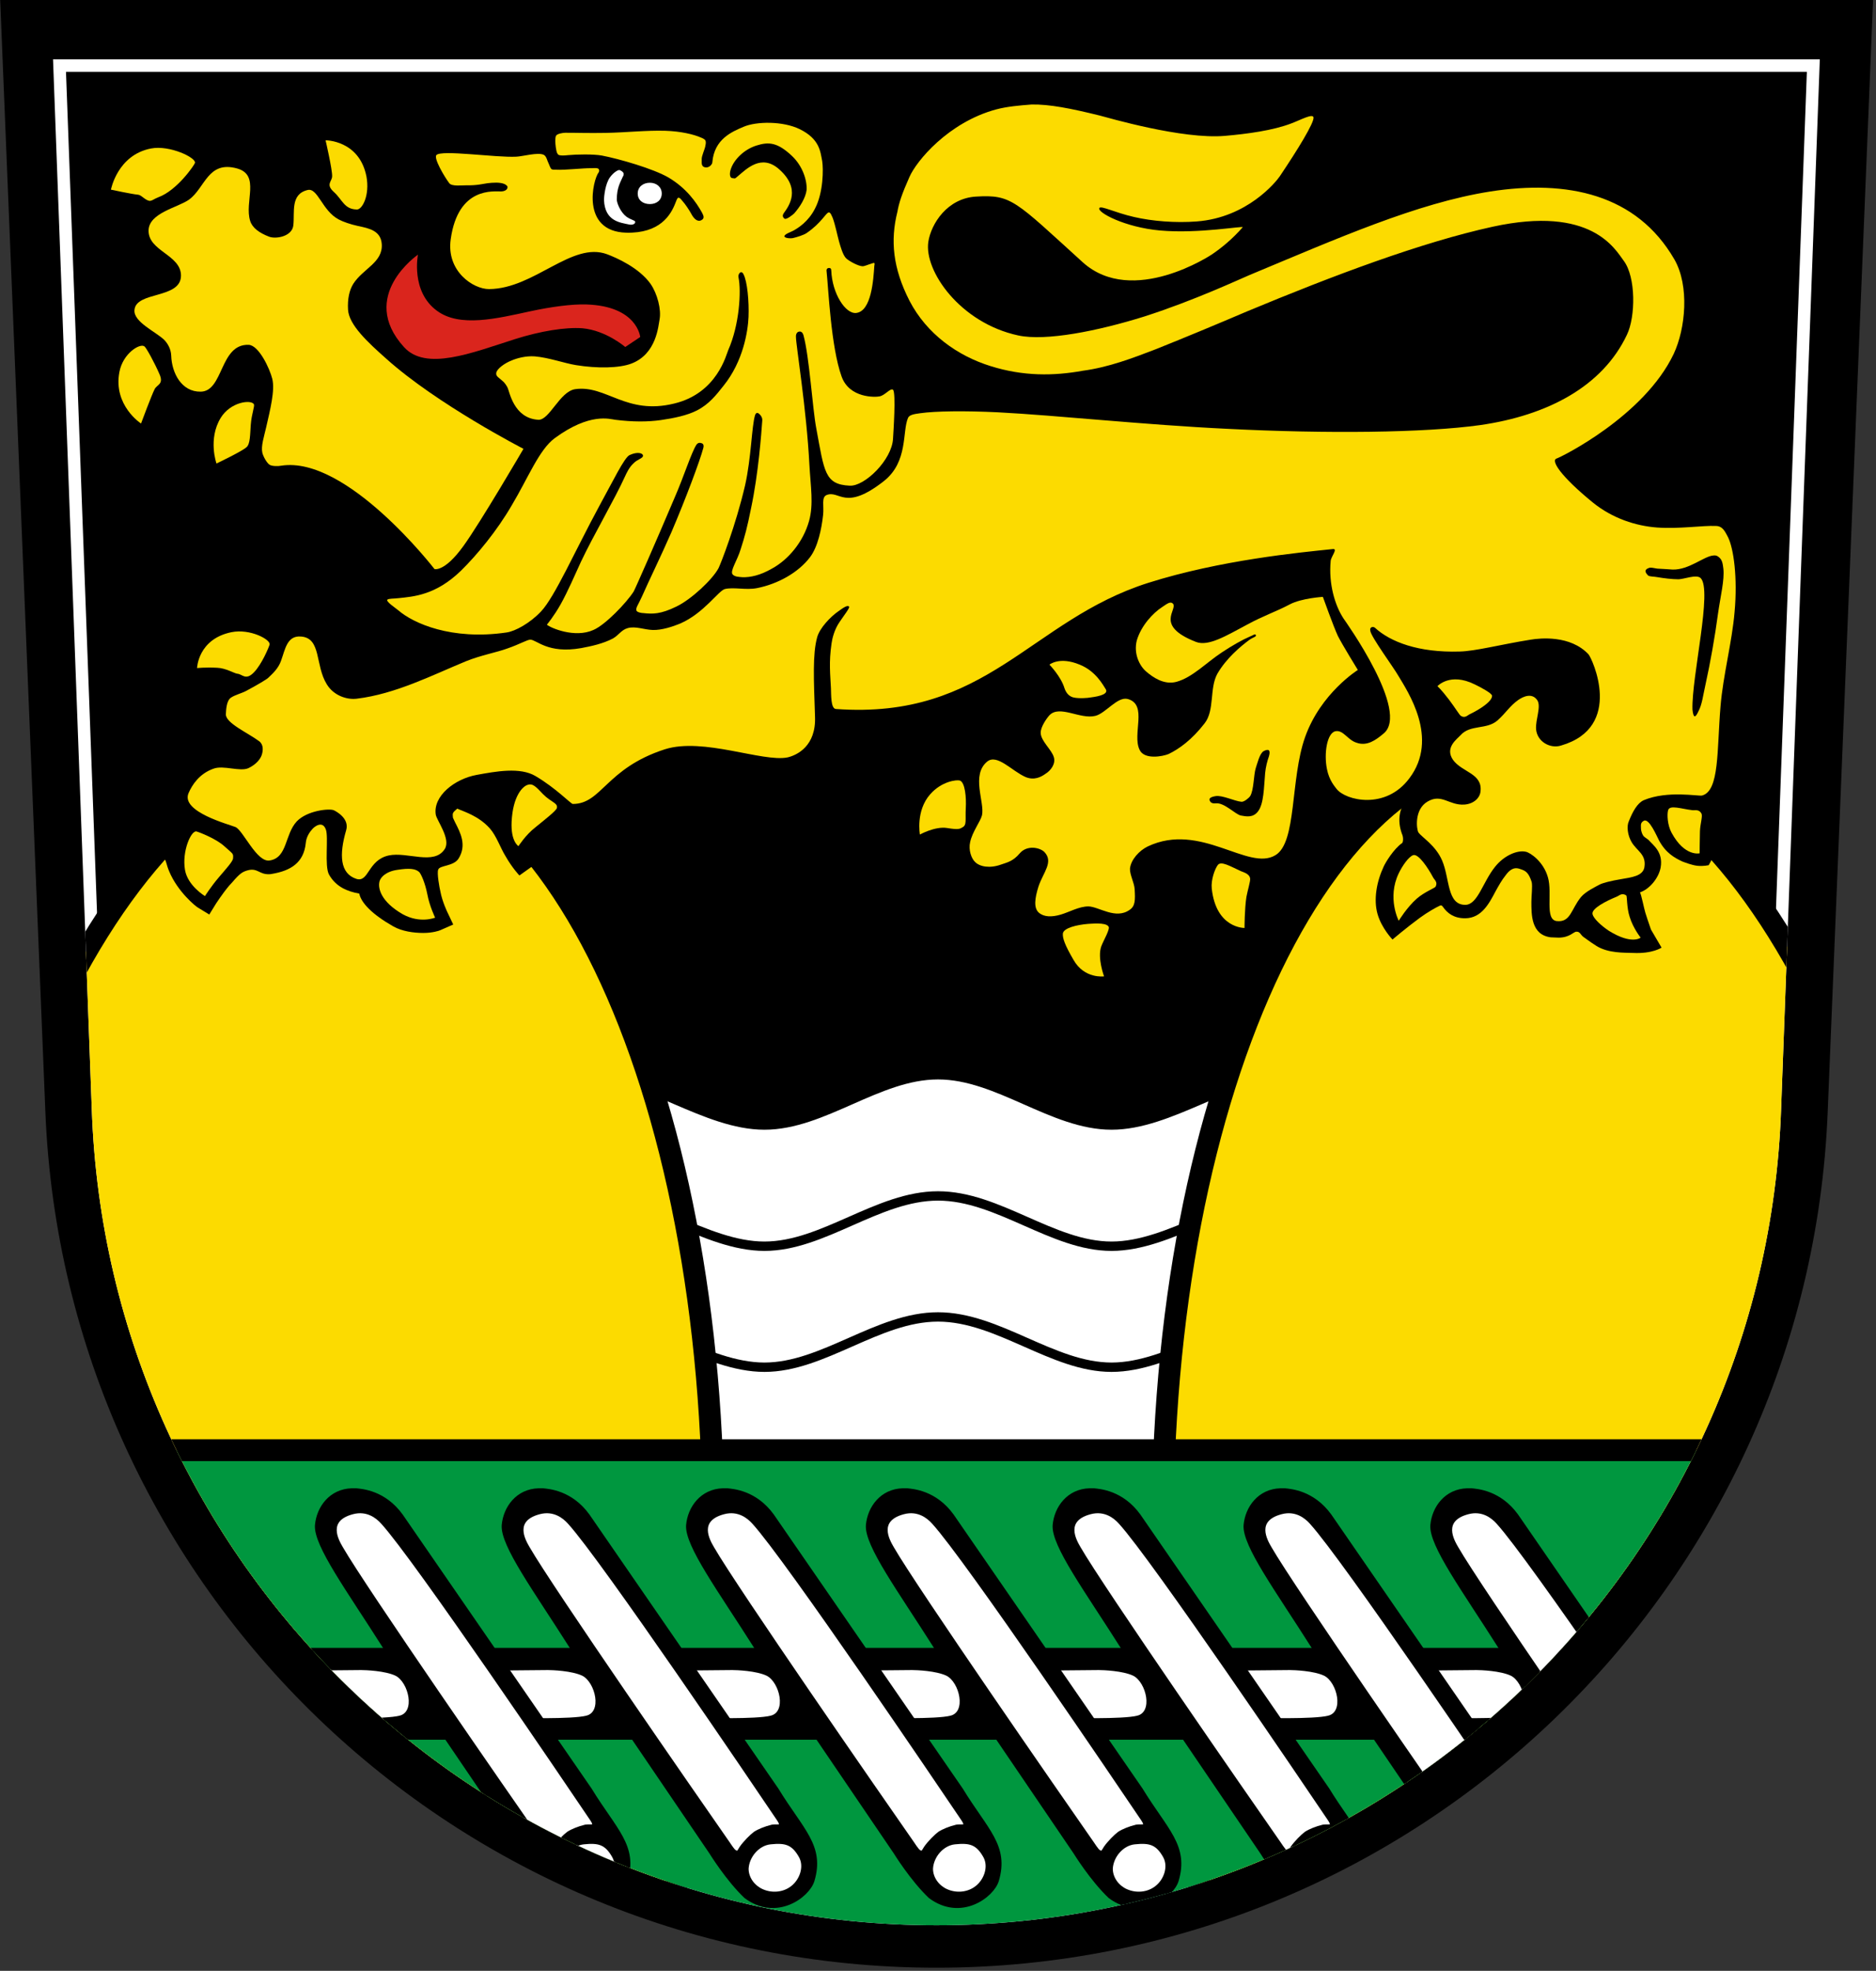
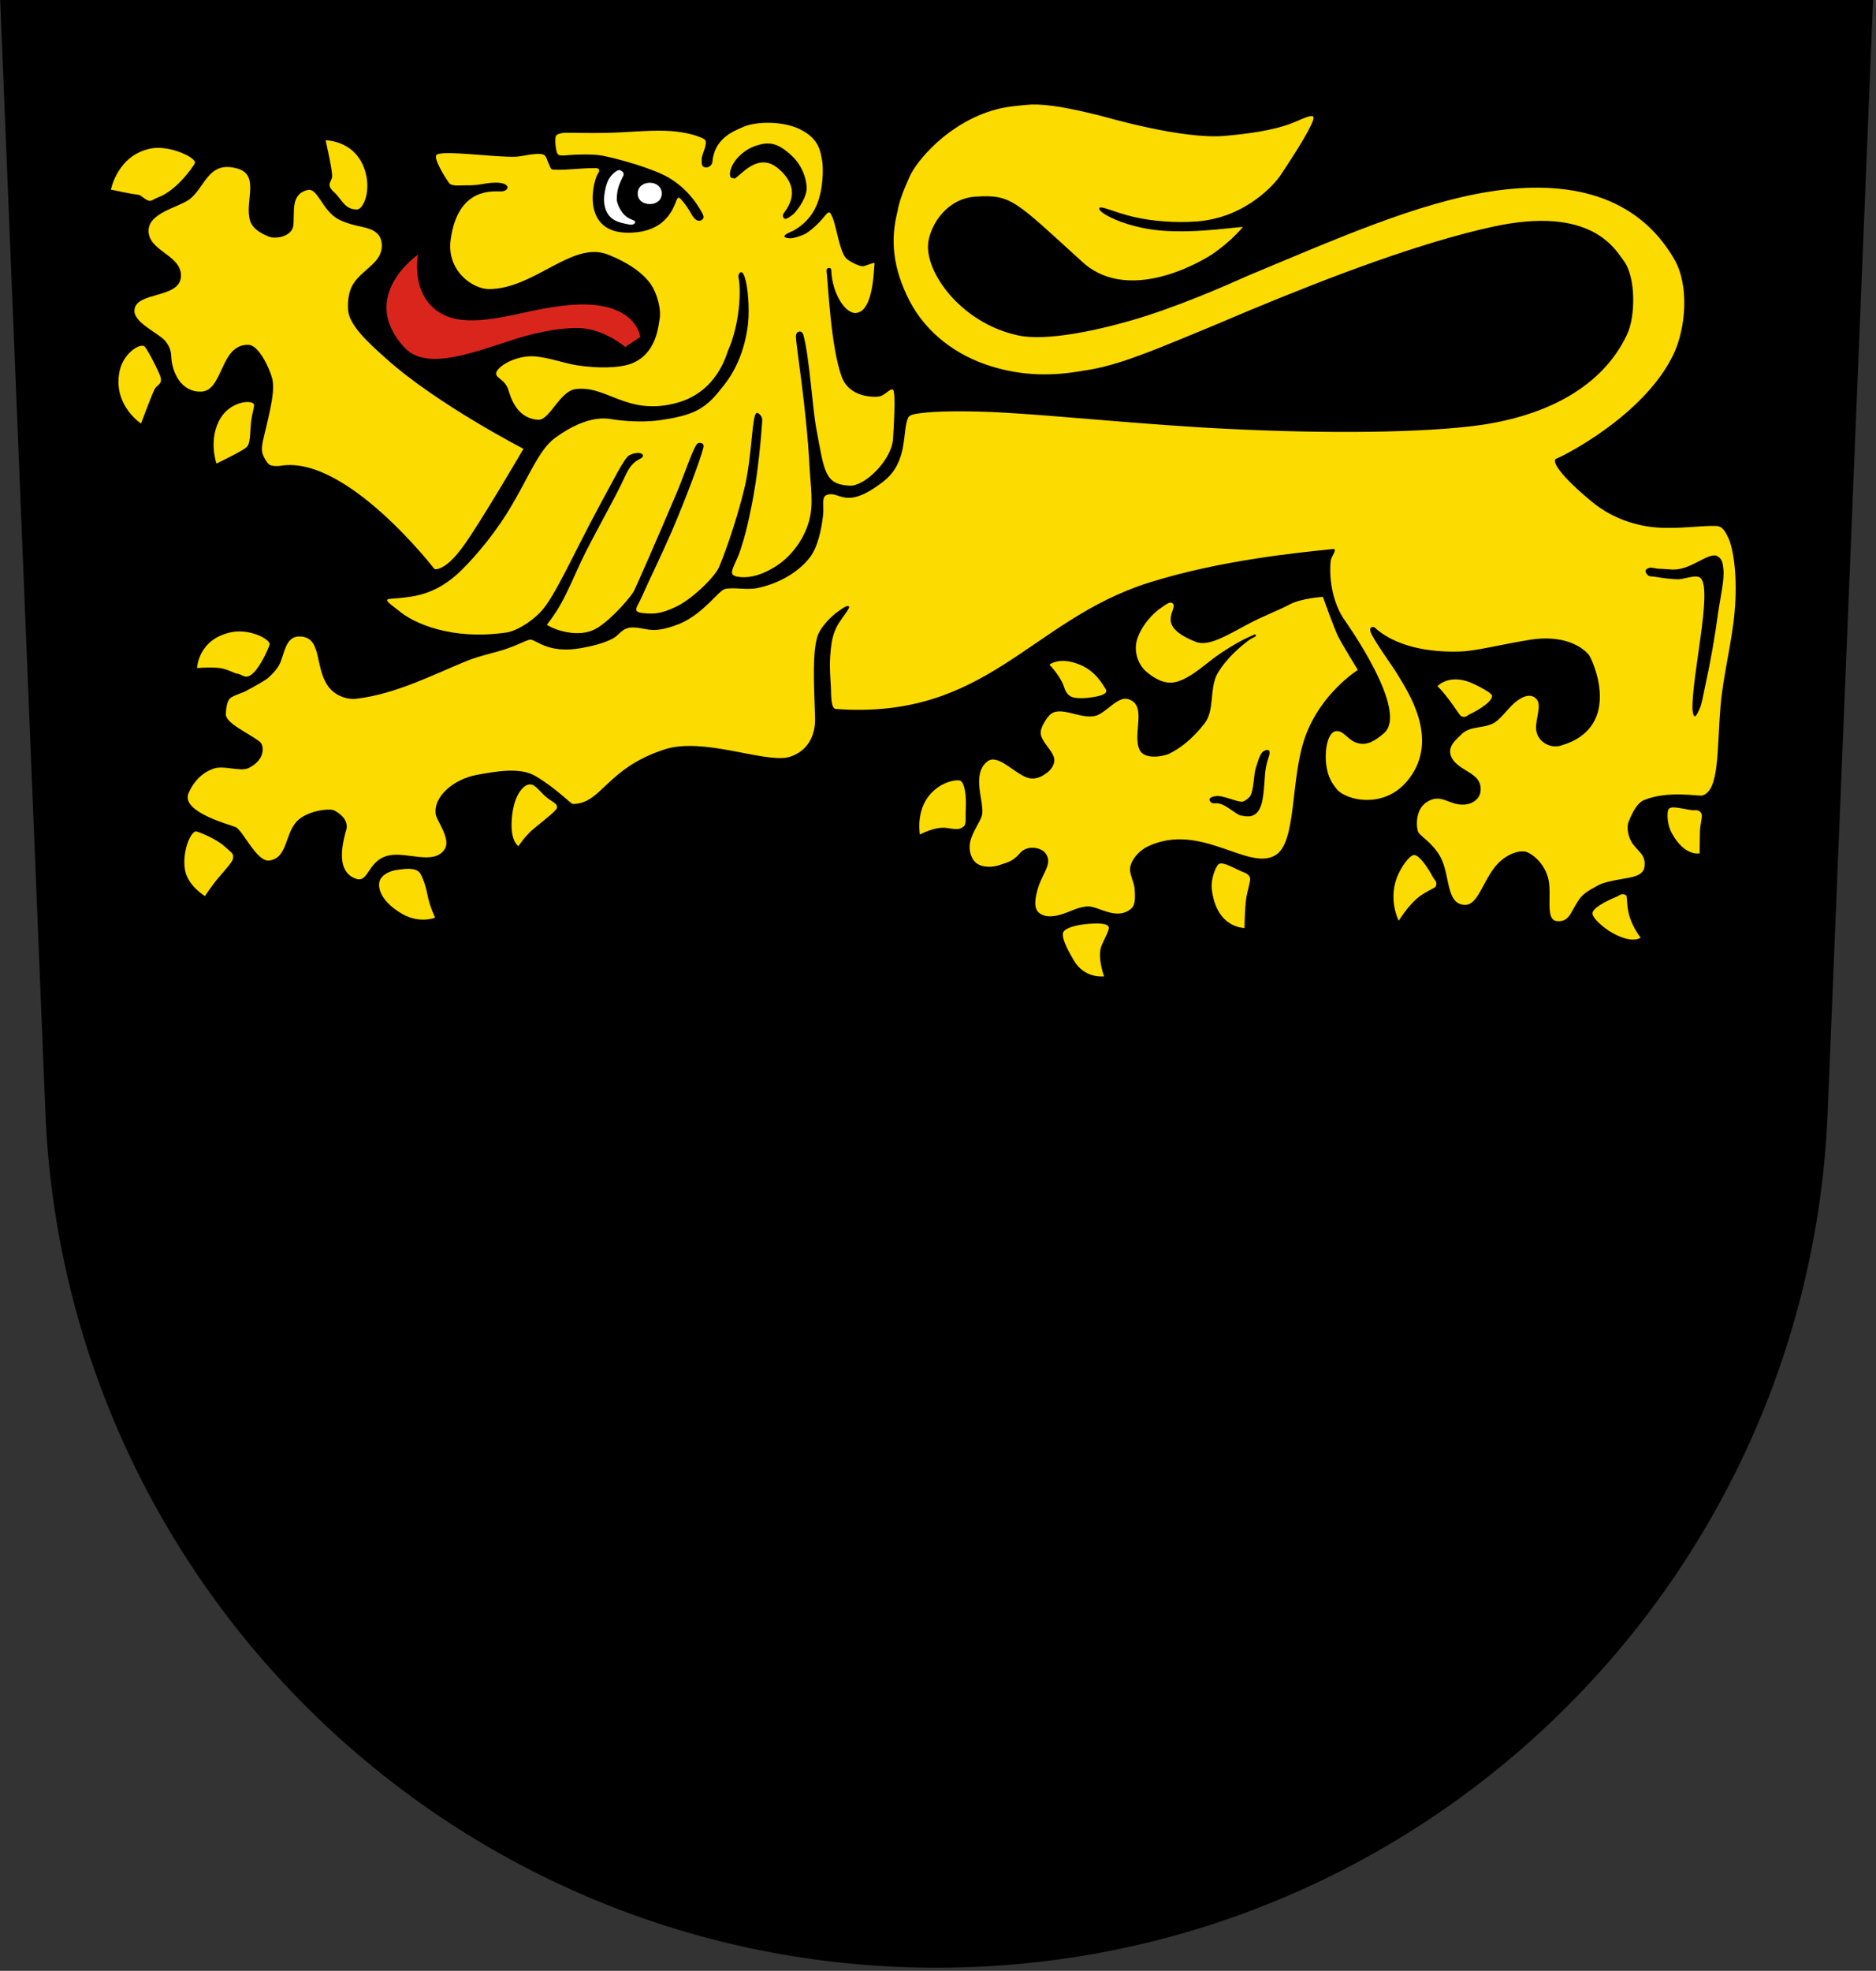
<svg xmlns="http://www.w3.org/2000/svg" xmlns:xlink="http://www.w3.org/1999/xlink" viewBox="0 0 601 631">
  <rect x="0" y="0" width="601" height="631" fill="#333333" stroke="none" />
  <defs>
    <clipPath id="b">
      <use xlink:href="#a" />
    </clipPath>
  </defs>
  <path d="M14.53 355.9C20.643 508.3 146.13 630 300.03 630s279.4-121.7 285.5-274.1L600.06 0H.06z" />
  <g stroke="#000" clip-path="url(#b)">
-     <path id="a" stroke="#fff" stroke-width="8" fill="none" d="m583 19-12.4 336C565.66 500.2 446.4 616.4 300 616.4S34.3 500.2 29.4 355L16.99 19z" />
    <path id="c" d="M411.6 465V344.1c-17.3 0-36.7 16.1-55.5 16.1-18.9 0-36.3-16.1-55.6-16.1s-36.7 16.1-55.6 16.1c-18.8 0-38.2-16.1-55.5-16.1V465" stroke="#000" stroke-width="3" fill="#fff" />
    <use xlink:href="#c" transform="translate(0 38.8)" />
    <use xlink:href="#c" transform="translate(0 77.54)" />
    <use xlink:href="#d" transform="matrix(-1 0 0 1 601 0)" />
    <path id="d" d="M624.3 497.4c8.4 148.6-40.9 274.3-110.2 280.8S381.8 669.6 373.4 521.1c-8.3-148.6 41-274.3 110.3-280.8s132.2 108.6 140.6 257.1z" stroke="#000" stroke-width="7" fill="#fcdb00" />
    <path stroke-width="7" d="M.334 464.3h600.4v157.9H.334z" fill="#00973f" />
    <path d="M73.94 528.1h453.2v28.4H73.94z" />
    <use xlink:href="#e" transform="translate(297.5)" />
    <use xlink:href="#e" transform="translate(176.5)" />
    <use xlink:href="#f" transform="translate(118.9)" />
    <g id="e">
      <use xlink:href="#f" transform="translate(59.83)" />
      <g id="f">
        <path d="M112.7 477c-6.8.2-10.8 5.7-11.3 11.3-.5 6.4 10.3 21 21.7 39l44.8 65.9s5.3 8.6 11.1 14.1c9.9 7.4 20.1-.2 21.6-5.2 3.3-11.1-3.5-16.1-11.5-29.2l-60.5-87.7c-5.5-7.6-12.7-8-14.5-8.2h-1.4z" />
        <path d="M173.5 590.1c-10.4-14.9-56.8-81.8-64.1-94.5-1.4-2.4-5.2-9 3.6-11.3 4.6-1.2 7.8 1.3 9.5 3.2 10.6 11.6 59.7 84.2 67 95 .6.9.9 1.5.6 1.9s-1.4.1-2.6.3c-2.1.5-4.3 1.4-5.5 2.2-1.1.8-3.2 2.9-4.4 4.6-.7 1.1-.8 1.5-1.3 1.5-.9 0-1.5-1-2.8-2.9zM128.1 549.8c-4.8 1.2-21.9.7-21.9.7l-12.19-16.1 21.69-.2c1.3 0 7.8.2 11.3 1.9 4.4 2.3 6.8 12.3 1.1 13.7zM187 590c-4 .4-7.3 4.3-7.5 8.3 0 3.1 2.1 5.8 4.8 7 3.1 1.4 6.9 1.1 9.6-1 2.9-2.2 4.5-6.6 2.7-9.9-2.4-4.3-4.8-4.9-9.6-4.4z" fill="#fff" />
      </g>
    </g>
  </g>
  <path d="M547.4 277s-1.7.4-3.6.2c-1.8-.2-3.8-1-4.9-1.4-2.3-1.1-5.2-2.6-7.4-6.7-.7-1.3-3.2-7.3-4.9-6.3-1.1.6-.9 1.4-.9 2.2 0 .4 0 1.3.7 2.5.3.5 1.1.9 1.7 1.4 1.5 1.7 4.8 3.9 3.9 8.9-.7 3.6-3.8 7-6.6 7.9.5 1.1 1.3 5.2 1.7 6.5.9 2.9 1.8 5.3 1.8 5.4l3.4 5.8s-2.9 2-9.1 1.7c-3-.1-7.9.1-11.7-2.2-.8-.5-2.6-1.7-4.2-2.9-.9-.6-1.1-1.8-2.3-1.7-.9 0-2.1 1.9-5.7 1.9-.4 0-2.1-.1-2.5-.1-6.3-.8-6.2-7.3-6.2-11.4 0-1.9.4-4.9.1-6.3-1-3.1-2-3.6-3.5-4.1-1.1-.4-2.3-.7-3.9.8-.4.4-.7.8-1 1.2-1.2 1.5-2.2 3.3-3.2 5.1-2.1 4-4.5 8.5-9.6 8.6h-.2c-3.5 0-5.6-1.6-7-3.6-.3-.4-.5-.7-1.1-.4-1.1.5-3.8 2-6.4 3.9-4.2 3.1-8.7 6.9-8.7 6.9s-3.5-3.6-4.8-8.2-.3-10.3 2-15.2c.6-1.3 3.1-5.5 5.9-7.5.3-.2.5-1.8-.1-3-12.3-35 122.3-30.8 98.3 10.1z" />
  <path d="M140 99.51c7.3 5.39 19.1 2.49 29.9.15 6.8-1.46 13.3-2.33 18-2.18 16.3.53 17.2 10.42 17.2 10.42l-4.8 3.2s-6.1-5.3-13.7-6c-5.5-.4-13.5.9-21.7 3.5-13.8 4.4-28.5 10.3-35.5 2.5-14.8-16.32 4.5-29.57 4.5-29.57s-2.4 11.79 6.1 17.98z" fill="#da251d" />
  <path d="M212 61.96c0 2.14-1.7 3.38-3.8 3.38-2.2 0-3.9-1.24-3.9-3.38 0-2.1 1.7-3.45 3.9-3.45 2.1 0 3.8 1.35 3.8 3.45zM200.1 68.87c1.4 1.43 3.4 1.58 3.4 2.18 0 .86-1.3.98-1.8.86-3-.64-7.9-1.01-8.2-7.84 0-1.28.4-5.19 1.9-7.29 1.2-1.65 2.7-2.48 3.1-2.33.2.08 1 .42 1.2.9.3.49-.1 1.13-.2 1.28-.7 1.69-1.9 3.38-1.9 7.25 0 .97.9 3.41 2.5 4.99z" fill="#fff" />
  <path d="M166.4 280.3s-2.3-2.4-4.4-6.1c-1.7-2.7-2.9-6.5-5.1-9-3.7-4.1-8.5-5.4-10.4-6.3-1.7 1.4-1.5 1.5-1.4 2.9.1.3.5 1 .7 1.5 1.7 3.3 3.8 7.3 1.1 11.6-1.6 2.5-6 2.1-6.5 3.5-.5 1 .4 5.9.7 7.1.6 3.2 2.2 6.5 2.2 6.5l1.9 4-4.1 1.8c-.4.2-2.5.9-5.5.9s-6.8-.5-9.6-2.1c-6.7-3.8-10.3-7.5-10.9-10.5-3.9-.7-7.5-2.2-9.7-6.1-1.5-2.7-.1-12-1-14.4-1.1-3.1-3.8-.8-4.3-.2-.93 1-1.99 2.6-2.14 4.5-.64 6.4-4.93 8.9-10.88 9.9-.38.1-.72.1-1.09.1-2.9 0-3.54-2-6.44-1.3-1.88.5-2.67 1-5.16 3.9l-1.01 1.1c-2.26 2.7-4.07 5.6-4.11 5.6l-2.22 3.6-3.61-2.2c-.76-.4-6.52-5.1-9.23-11.6-.98-2.3-.94-3.5-1.5-3.9-40.59-61.6 210-39.6 118.6 1.7z" />
  <g fill="#fcdb00">
    <path d="M286.1 124.8c-.8-.7-2.6 1.8-4.3 2.1-1.2.3-9.7.7-12.2-6.4-3.4-9.5-4.2-28.05-4.8-33.72-.1-.64.3-.94.6-.97.6-.08.9.18.9.75.3 7.51 4.6 14.04 8 13.64 4.9-.58 5.5-10.71 5.8-15.07 0-.23.2-.75 0-.9s-.9.19-1.2.26c-.6.15-2 .79-2.6.75-1.3-.04-4.2-1.57-5.2-2.51-1.1-1.02-1.9-4.02-2.3-5.41-.6-2.18-1.2-5.26-2-7.47-.3-.6-.7-1.92-1.3-1.84-.9.07-2.3 3.34-7.1 6.61-.9.63-3.1 1.31-4.4 1.61-.6.15-2.4.08-2.7-.49-.2-.75 2.3-1.54 2.9-1.91 1.5-.83 4.8-2.89 6.9-7.06 2.7-5.11 2.7-12.77 2.3-15.21-.6-3.04-.8-7.06-7.2-10.21-5.4-2.63-13.9-2.52-18-.75-3.6 1.54-9.4 3.87-10 11.41 0 .49-.9 1.77-2.2 1.58-1.6-.23-1.1-1.8-1.2-2.52-.1-1.16 1.1-3.38 1.2-4.54.1-.37.2-1.16 0-1.5-.1-.41-1-.83-1.5-1.01-2.2-.98-6.4-2-11.4-2.15-5.9-.18-12.8.57-19 .68-5.5.11-10.4-.07-13-.04-.8 0-2.5.3-2.9.87-.3.33-.3 1.31-.3 1.76 0 .98.2 3.01.6 3.91.2.33.3.52.7.63.6.19 2.1.08 2.7 0 2.7-.26 8.2-.37 10.9.12 5.5 1.05 16.5 4.2 21.4 7.06 5.7 3.41 8.8 7.81 10.7 11.22.6 1.13.8 1.88-.2 2.41-1.3.71-2.5-.57-3.3-2.14-.6-1.09-1.9-3.05-2.7-3.91-.3-.34-.9-1.24-1.4-1.13-.4.08-.7 1.21-.9 1.62-1.5 3.94-5 9.84-15.8 9.57-14.6-.41-10.7-16.93-8.8-19.33.2-.23.2-.87 0-1.05-.4-.46-1.7-.27-2.3-.27-2.8-.04-8.4.64-11.2.49-.5 0-1.3.04-1.6-.19-.4-.26-.7-1.35-.9-1.72-.5-.91-.7-2.41-1.6-2.86-1.9-.9-6.8.53-8.8.6-6.6.34-24-2.29-25.6-.52-.9 1.05 2.5 6.83 4.1 8.97.8 1.17 4.2.68 5.6.71 3.3.08 5.3-.48 6.7-.67 1.7-.19 4-.38 5.5.3.3.19.9.52.9.94 0 1.09-1.4 1.39-2 1.39-2.3.07-13.8-1.66-16.2 15.24-1.5 10.29 7.2 16.07 12.3 16.03 14.5-.11 26.5-15.35 37.8-11.15 3 1.13 10.2 4.28 13.9 9.46 2.2 3.16 3.5 8.27 2.9 11.43-.4 1.9-.9 11-9 14.1-3.9 1.5-11 1.6-17.8.5-3.7-.6-8.6-2.4-13.2-2.8-2.9-.2-5.8.6-7.6 1.4-2 .8-4.4 2.5-4.7 3.8-.3 1.2 1 1.7 1.9 2.6.9.7 1.5 1.8 1.7 2.2.6 1.1 1.9 9.8 9.8 10.3 3.6.3 6.9-9.1 11.9-9.8 9.9-1.4 16.3 8.4 31.7 4.6 13.8-3.3 16.7-15.8 17.3-17.1 3.6-8.1 4.2-18.9 3.3-23.25-.2-.94.4-1.5.5-1.58.2-.15.7-.3 1.1.56 1.2 2.26 1.8 8.64 1.6 13.67-.2 4.6-1.7 14.2-8 22-2.3 2.9-4.6 5.9-8.5 7.9-3.1 1.6-7.4 2.5-11.6 3.1s-9.1.6-14.6-.1c-1.7-.2-8.1-2.4-19.4 5.9-5 3.7-8.5 12.7-13.7 21.4-4.8 8.3-11.3 16.1-16.3 21-8.1 7.9-15.3 8.3-19.9 8.8-1.6.2-3.3.1-3.7.5-.5.6 2.4 2.5 3.5 3.4 4.7 4.1 17 9.7 34.7 7.1 2.8-.4 7.5-3 11-6.7 4.4-4.6 11-19.6 18.7-33.8 4.4-8 8-15.5 9.7-16.3 2.6-1.2 4.3-.6 4.3.2 0 .9-1.8 1.1-3.1 2.5-1.3 1.2-2.1 2.9-2.7 4.2-3.1 6.9-10.2 19-14.1 27.3-1.8 3.9-4.2 9.5-6.5 13.6-2.2 3.9-4.4 6.5-4.4 6.5 1.1 1 8.9 4.4 14.9 1.7 3.8-1.6 10.6-8.7 12.9-12.3.3-.4 7.3-16.3 13.1-30 3.1-7.1 5.3-14.3 7-17 .7-1 1.6-.5 1.9-.4.2.1.6.5.3 1.5-1.1 4.1-5.5 15.9-10.2 26.9-3.5 8-7.3 15.7-9.4 20.5-1.3 2.9-2.1 3.7-1.8 4.6.2.5 1.5.8 2.3.8 2.8.3 5.4.4 10.5-2.1 4.8-2.3 11.6-8.7 13.5-12.3.7-1.4 5.5-13.6 8.5-26.5 2-8.9 2.1-18.9 3.2-22.5.5-1.4 1.4-.3 1.6-.1.3.3.8 1 .7 1.9-.3 4.1-1.2 16.8-3.6 28.1-1.2 6-2 9-3.3 13-1.1 3.7-3.5 7-2.6 8.1.7.8 2 .8 3.1.9 2.6.1 5.8-.6 9.6-2.8 5.1-2.8 9.9-8.4 11.8-15.2 1.5-5.4.5-10.9.1-18.1-.9-17.6-4.3-38.2-4.3-40.8-.1-1.3.7-1.7.9-1.7.3-.1 1.1-.2 1.5 1.1 1.9 6.9 2.9 23.5 4.1 29.8 2.6 14 2.7 18 10.7 18.4 4.8.3 13.6-8.3 13.9-15.1.1-1.8 1-14.6 0-15.6zm-35-56.57c1.7-2.32 5.6-7.77-1.5-14.04-5.7-5.07-10.5-.04-13.3 2.29-1.1.94-.7.6-1.6.56-1.1-.03-1-1.8-.5-3.11 1-2.82 4.1-6.05 8.1-7.32 4-1.28 6.8-1.02 11.4 3.3 3.5 3.3 4.9 7.96 4.7 10.93-.3 2.47-2.1 5.4-4 7.51-.3.3-2.5 2.14-3.1 1.65-.9-.72-.4-1.43-.2-1.77z" />
    <path d="M123.8 114.9c16.3 14.6 43.9 28.8 43.9 28.8s-13.9 23.8-19.3 31.2c-6 8.3-9.2 7.3-9.2 7.3s-28.1-36.4-49.11-33.1c-.94.2-2.93.2-3.73-.3-.94-.6-2.1-2.8-2.33-3.9-.45-2.1.53-5 1.24-8.1 1.28-5.6 2.86-11.8 1.96-15.5-.79-3.2-4.29-10.8-7.6-10.9-9.27-.3-7.99 14.9-15.33 15-6.17.1-9.26-6-9.45-11.5-.07-2.3-1.28-4.1-2.26-5.1-2.71-2.6-9.79-5.7-9.52-9.48.41-6.19 14.98-3.49 14.91-11.15-.08-6.64-10.47-7.73-10.39-14.38.11-5.63 9.33-7.32 12.91-9.84 5.23-3.71 6.02-12.61 15.44-10.02 7.56 2.1 2.25 10.7 4.21 16.82.68 2.18 2.9 3.83 6.06 5.03 2.15.83 7.35-.04 7.76-3.6.49-4.21-1.02-9.99 4.56-11.34 3.27-.83 4.67 6.64 9.97 9.42 1.4.75 3.8 1.58 6.2 2.1 3.6.75 7.3 1.51 7.6 5.79.4 5.89-5.9 7.77-9.1 12.69-1.3 2.06-1.9 4.92-1.7 8.33.3 4.83 6.2 10.33 12.3 15.73zM86.36 206.4c-.22.8-2.48 6.3-5.04 8.9-2.64 2.7-3.69.5-5.31.4-.94-.1-3.69-1.8-6.4-1.9-3.88-.2-6.48.1-6.48.1s.27-9.3 11.04-11.5c5.98-1.2 12.65 2.4 12.19 4zM62.95 266.2c.75.2 6.32 2.3 8.99 4.8 2.79 2.5 2.83 2.2 2.72 3.8-.04 1-2.19 3.3-4.56 6.1-2.48 2.9-4.44 6-4.44 6s-5.54-3.3-6.4-8.4c-1.02-6 1.99-12.7 3.69-12.3zM121.5 282.6c.2-1.7 2.2-3.6 5.8-4.1 3.8-.6 5.8-.4 7 .7.6.6 1.9 3.5 2.6 7.1.7 3.8 2.5 7.5 2.5 7.5s-4.8 2-10.4-1.1c-7.1-4.1-7.8-8.3-7.5-10.1zM169 251.3c1.7-.6 2.7.6 5 3 2.6 2.6 4.8 2.8 4.4 4.4-.2.9-4.1 3.9-6.9 6.2-3.1 2.4-5.4 6-5.4 6s-2.5-1.4-2.2-7.8c.4-8.2 3.5-11.3 5.1-11.8zM534.4 259.4c.5-1.8 4.3-.4 7.8 0 .8.1 2.1-.4 2.9 1.1.4.9-.4 3.2-.5 5.6-.1 3.9-.1 7.1-.1 7.1s-4.8 1.2-9-6.6c-1.3-2.4-1.5-5.8-1.1-7.2zM510.2 292.7c-.5-1.8 4.5-4.3 7.7-5.6.8-.3 1.7-1.4 3.1-.4.3.2.1 3.9 1.1 6.9 1.1 3.6 3.5 6.6 3.5 6.6s-2.8 2.4-10.2-2.2c-2.4-1.6-4.9-3.9-5.2-5.3zM452.7 273.8c1.7-.6 4.8 4.1 6.4 7.1.4.8 1.6 1.5.8 3-.2.4-3.6 1.7-6 3.8-3.2 2.8-5.8 7.1-5.8 7.1s-3.8-7.3 0-15.2c1.2-2.5 3.2-5.3 4.6-5.8zM478 222.8c0 1.8-3.9 4.3-7 5.8-.8.3-1.6 1.5-3 .6-.4-.2-1.9-2.7-3.8-5.2-2.6-3.4-3.7-4.3-3.7-4.3s4-4.5 11.9-.6c1.7.8 5.7 2.9 5.6 3.7z" />
    <path d="M81.32 129.4c.38.6-.72 3-.98 6.6-.23 3-.15 6.2-1.39 7.2-1.58 1.4-9.6 5.2-9.6 5.2s-2.79-7.8 1.35-14.6c3.2-5.2 9.75-5.9 10.62-4.4zM46.27 110.9c.6.4 3.31 5.4 4.78 8.8 1.54 3.4-.79 3.4-1.51 4.9-.94 1.8-4.36 11-4.36 11s-8.97-5.8-6.93-16.5c1.13-6 6.62-9.3 8.02-8.2zM62.46 52.16c-.23.75-5.76 8.83-11.75 11-1.32.49-2.11 1.28-2.94 1.13-1.39-.3-2.52-1.88-3.54-1.95-2.07-.19-8.69-1.62-8.69-1.62s2.07-11.11 12.84-13.18c5.98-1.16 14.53 2.97 14.08 4.62zM114.4 67.07c-4.1 0-4.7-3.12-7.4-5.56-2.8-2.51-.6-3.41-.6-5.07.1-2.06-2.1-11.52-2.1-11.52s10.8-.08 13.1 11.6c1.1 5.97-1.3 10.51-3 10.55zM307.5 249.9c1.7.6 2.1 5.5 1.9 8.9-.2 3.7.4 5.4-1.1 6.1-.8.5-1.3.8-4.9.2-3.9-.6-8.7 2.1-8.7 2.1s-1.4-7.6 3.3-12.9c3.7-4.2 8.5-4.7 9.5-4.4zM354.2 220.6c1 1.5-1.6 2.3-4.8 2.7-.9.2-3.9.4-5.5 0-.9-.2-2.2-.9-2.9-3-1.1-3.7-4.8-7.5-4.8-7.5s3.2-2.7 9.7 0c5.2 2.1 7.5 6.6 8.3 7.8zM340.5 298.9c.2-1.8 4.5-2.8 8-3.1.8 0 5.6-.6 6.6.8.7.7-1.5 4.3-2.3 6.4-1.3 3.7.9 9.6.9 9.6s-6.3.9-9.8-5.3c-2.8-4.8-3.5-6.9-3.4-8.4zM390.1 277c1-1.5 4.1.4 7.2 1.8.7.4 3 .8 3.2 2.5.1.9-.8 3.7-1.2 5.9-.6 3.9-.6 9.9-.6 9.9s-9.1.2-10.5-12.6c-.3-2.8 1-6.3 1.9-7.5z" />
    <path d="M428.6 203.6c-1.4-3-4.8-12.5-4.8-12.5s-6.8.4-10.6 2.4c-4.1 2.2-8.6 3.7-13.7 6.5-6.6 3.5-12.4 7.1-16.4 5.5-13.3-5.2-5.8-10.2-7.3-12.2-.8-.9-1.9 0-3.4 1-3 1.9-6.8 6-8.2 10.7-1.1 4.2.8 8.2 3.1 10.1 1.9 1.6 5.5 4.3 9.6 3.2 5.1-1.4 9.5-6.1 14.5-9.4 3.3-2.2 6.7-4.1 8.8-5 1.3-.5 1.9-1.1 2.1-.6.3.6-.7.6-2.1 1.6-2.7 2-7.3 5.8-10.2 10.8-2.6 4.7-.8 11.7-4.1 15.9-4.1 5.3-8.2 8.2-11.5 9.8-1.9.8-7.8 1.9-9.3-1.3-2.5-5 2.7-14.5-3.8-16.3-3.3-.9-7.1 4.6-10.4 5.4-4.9 1.2-11.4-3.6-14.7-.2-.9 1-2.9 3.8-2.8 5.7.1 2.6 3.5 5.3 4.2 7.7.7 2.2-1.1 4.4-2.6 5.3-1.5 1.1-3.7 2.2-6.4 1.1-4.4-1.9-9.1-7.5-12.3-5-5.3 4.3-.8 13-1.7 17.2-.5 2-3.1 5.3-3.8 8.6-.6 2.5.4 5.3 1.6 6.4 1.5 1.5 4.7 2.1 8.3.8 2-.7 3.8-1 6-3.6 2.3-2.7 6.4-1.9 7.9-.4 3 3.2-.4 6.5-1.9 11-1.2 3.8-1.6 6.9.1 8.4 1.6 1.4 4.1 1.5 7.1.6 2.7-.8 5.8-2.6 8.8-2.6 3.4.1 8.7 4.3 13.2 1.1 1.8-1.2 1.8-3.1 1.6-6.6-.1-2-1.6-4.7-1.5-6.6.3-2.9 3-5.8 5.7-7.1 16.9-8 32.2 8.1 40.9 2.8 6.9-4.1 4.7-24.3 9.5-37.8 5-14.1 16.9-21.5 16.9-21.5s-5-8.1-6.4-10.9zm-22.1 38.6c-.5 1.4-1 3.3-1.2 5.3-.4 4.6-.4 9.9-2.3 12.3-1.6 2.1-3.8 1.6-5.5 1.3-1.8-.4-5.3-4.2-8-3.9-.5 0-1.6.2-2-1-.3-.9 1.3-1.2 1.9-1.3 2.1-.4 6.1 1.6 8.3 1.8.8.1 2.3-1.1 2.8-1.8 1.2-1.9 1.1-6.8 1.8-9 .5-1.4 1.2-4.6 2.5-5.4 1.7-.9 2.3-.3 1.7 1.7z" />
    <path d="M330.5 33.46c-3.9.3-7.9.64-11.4 1.58-15.3 4.13-25.6 16.56-27.8 21.74-2.3 5.18-3.3 8.11-3.8 11-2.3 9.13-1.5 18.06 3.9 28.58 5.5 10.54 15.3 17.54 25.9 20.84 10.5 3.3 20.2 3.2 29.6 1.5 8.3-1.1 16.1-4.1 23.4-6.9 9.5-3.8 19.6-8 29.2-12.1 27.7-11.53 55.9-22.12 78.7-27.11 31.7-6.91 39.2 7.21 42 10.93 3.9 5.21 3.8 17.88 1 23.68-7.8 16.5-25.4 25.8-47 28.9-17.9 2.5-49.3 2.8-80.9 1.2-27.1-1.3-54.4-4.3-73.7-5.3-10.5-.5-19.8-.4-24.8.3-2.3.3-3.5.6-3.9 1.5-1.9 4.3.1 14-7.7 20.2-12.6 9.9-14.2 2.8-18.4 4.5-1.7.7-.8 3.5-1.1 6.3-.5 4.6-1.7 10.3-4.2 13.6-3.8 5-10.4 8.6-17 9.9-3.6.7-7.4-.4-10.3.3-2.1.6-6.7 7.7-14.2 11-2.4 1-6 2.2-8.9 2.1-2.8-.1-5.5-1.3-8-.6-2.1.6-2.8 2.2-4.7 3.3-3.2 1.7-7 2.5-10.2 3.1-10.7 1.9-14.3-2.7-16.3-2.7-1 0-3.5 1.5-7.3 2.8-3.5 1.3-8.3 2.1-13.3 4.1-10.9 4.5-22.6 10.5-35 12-3.2.4-7.4-1-9.6-4.6-3.8-6.1-1.7-14.8-8.24-15.3-4.52-.4-5.09 4.1-6.44 7.8-.87 2.4-2.49 3.9-4.07 5.4-.34.4-3.5 2.3-7.08 4.2-1.5.8-3.65 1.3-4.93 2.2-1.39 1-1.51 3.8-1.58 5.3-.08 2.8 7 5.9 10.65 8.6 1.47 1.1 1.25 3 .91 4.2-.38 1.4-1.77 3.2-4.26 4.4-2.71 1.3-8.05-1-11.25.2-4.56 1.6-6.86 5.2-7.99 7.8-2.67 6 13.14 10.1 15.03 10.9 2.48 1.1 6.81 11.4 10.95 10.7 5.73-.9 4.78-8.3 8.66-12.5 3.32-3.5 10.34-4.2 11.84-3.6.9.4 5.1 2.7 4 6.4-2.3 7.9-2 13.9 3.3 15.6 4 1.2 3.6-6 10.3-7.5 6-1.3 14.6 3.3 18-2.1 2-3.2-2.6-9.1-2.9-11-.9-5.9 6-11.4 13.1-12.7 6.1-1.1 13.9-2.6 18.9.4 6.6 3.9 11.3 8.9 11.9 8.9 9.3 0 10.6-11.4 29.5-17.5 12.3-3.9 31.3 4.2 39.3 2.6 3-.7 9.2-3.6 8.8-13.1-.4-12-.8-20 .7-25.4.8-2.9 4.2-6.5 6.8-8.3 1.8-1.3 2.9-2 3.4-1.5.4.3-1.6 2.8-3 4.9-1.7 2.4-2.4 5.4-2.6 6.9-.9 6.1-.4 10-.2 14.3.1 2-.1 6.6 1.6 6.7 48.5 3.5 62.2-28.4 100.1-40.4 23.1-7.3 48.4-9.7 59-10.8 1.9-.3-.5 2.4-.6 3.8-.7 7.4 1.4 14.3 4.1 18.4.6.9 21.5 30 12.8 36.9-2.4 2-5.2 4.1-8.6 2.9-2.9-.9-4.2-4.1-6.7-3.7-2.8.5-3.8 7.2-2.8 12.1.7 3.7 2.6 5.7 3.1 6.4 2.9 3.7 15.7 6.8 23.3-3.4 9.7-12.8-.6-27.9-3.5-32.8-1.6-2.8-8.7-12.4-9-14.4-.3-1.5 1.1-1.4 1.5-1 4.9 4.5 13.9 8 27.1 7.6 5.1-.1 13.3-2.3 22.8-3.8 3-.5 12.7-1.5 18.5 4.7 1.1 1.2 11.5 23.3-8.8 29.2-3.4 1.1-7.7-1.2-8-5.3-.2-3 1.7-7.2.4-9.2-1.7-2.5-4.5-1.2-6.1-.1-2.8 2-3.9 4.1-6.7 6.6-3.5 3-8.7 1.2-11.8 4.7-1.2 1.3-5.1 4-2.4 7.9 2.9 4 9.5 4.3 8.8 10.1-.2 2.1-2.2 4-5.2 4.2-4.9.3-7.2-3.6-11.7-1-4.4 2.5-3.6 8.9-3 9.9 1.1 1.6 5.5 4.1 7.6 9 2.5 5.8 1.5 14.3 7.5 14.2 3.9-.1 5.5-7.2 9.4-12.1 2.9-3.7 7.2-5.5 9.9-4.9 1.5.3 5.7 3.2 7.1 8.2 1.5 5.1-1.1 13.5 2.8 14 4.5.5 4.6-3.8 7.8-7.7 1.5-1.8 4.9-3.4 5.8-3.9 1-.6 3.9-1.3 6.9-1.8 3.5-.6 7.1-1 7.6-3.8.7-4.2-2.4-5.2-4.1-8.1-1.3-2.2-1.6-5.1-.9-6.6 1.3-3.3 2.8-5.9 4.8-6.8 7.6-3.2 17.6-1.2 18.7-1.5 5.6-1.5 4.7-14.5 5.9-28.6.8-9.8 3.7-20.6 4.5-30.2 1-10.9-.3-20.3-2.1-23.9-.9-1.7-1.7-3.6-3.9-3.6-4.2-.2-11.6 1-18.8.5-6.8-.5-14.3-2.9-20.6-8-10.3-8.4-13.6-13.5-11.6-14.1 1.3-.4 28-13.5 37.5-33.5 3.8-8.1 5.1-21.75.2-30.27-12.1-20.88-34.3-25.57-59-21.71C454 65 428.5 76.31 400.3 88.06c-3 1.24-17.4 8.03-33.6 13.24-15 4.7-31.7 8-40.5 6.1-18.6-4-30.2-20.66-28.8-29.97.9-5.82 6.1-13.97 15.3-14.49 11.4-.68 12.4 1.28 34.2 21.06 16 14.35 41.3-2.51 41.3-2.51 3.3-2.22 6.7-5.07 9.9-8.71.6-.6-14.1 2.14-26.5 1.01-11.3-1.01-20.3-5.86-19.4-7.21.6-.79 4.9 1.47 11.1 2.89 5.8 1.35 13.3 1.95 20.1 1.43 16.2-1.24 25.4-12.69 26.6-14.46 5.7-8.48 11.1-17.23 10.8-18.88-.3-1.28-4.1.82-7 1.91-6 2.33-14.4 3.42-21.3 4.02-13.7 1.24-37.9-5.93-40.2-6.5-9.4-2.32-16.2-3.64-21.8-3.53zm218.3 144.4c.7-.1 1.2 0 1.7.4 1.3.9 1.4 2.3 1.6 3.8.4 3.6-.9 8.7-1.7 14.3-1 7.5-2.5 15.9-4 22.7-.8 3.5-1.1 6.5-2.3 8.7-1 2.2-1.6 2.2-1.9-.6-.3-10.5 6.5-38.4 2.6-42.1-1.4-1.3-5.5.5-7.3.4-1.7 0-4.4-.3-6.7-.7-1-.2-2.2-.1-2.8-.5-1.2-1.2-1.2-2 .5-2.5.7-.1 1.6.2 2.5.3 1.8.1 3.7.2 4.9.3 5.2.1 9.9-4.2 12.9-4.5z" />
  </g>
</svg>